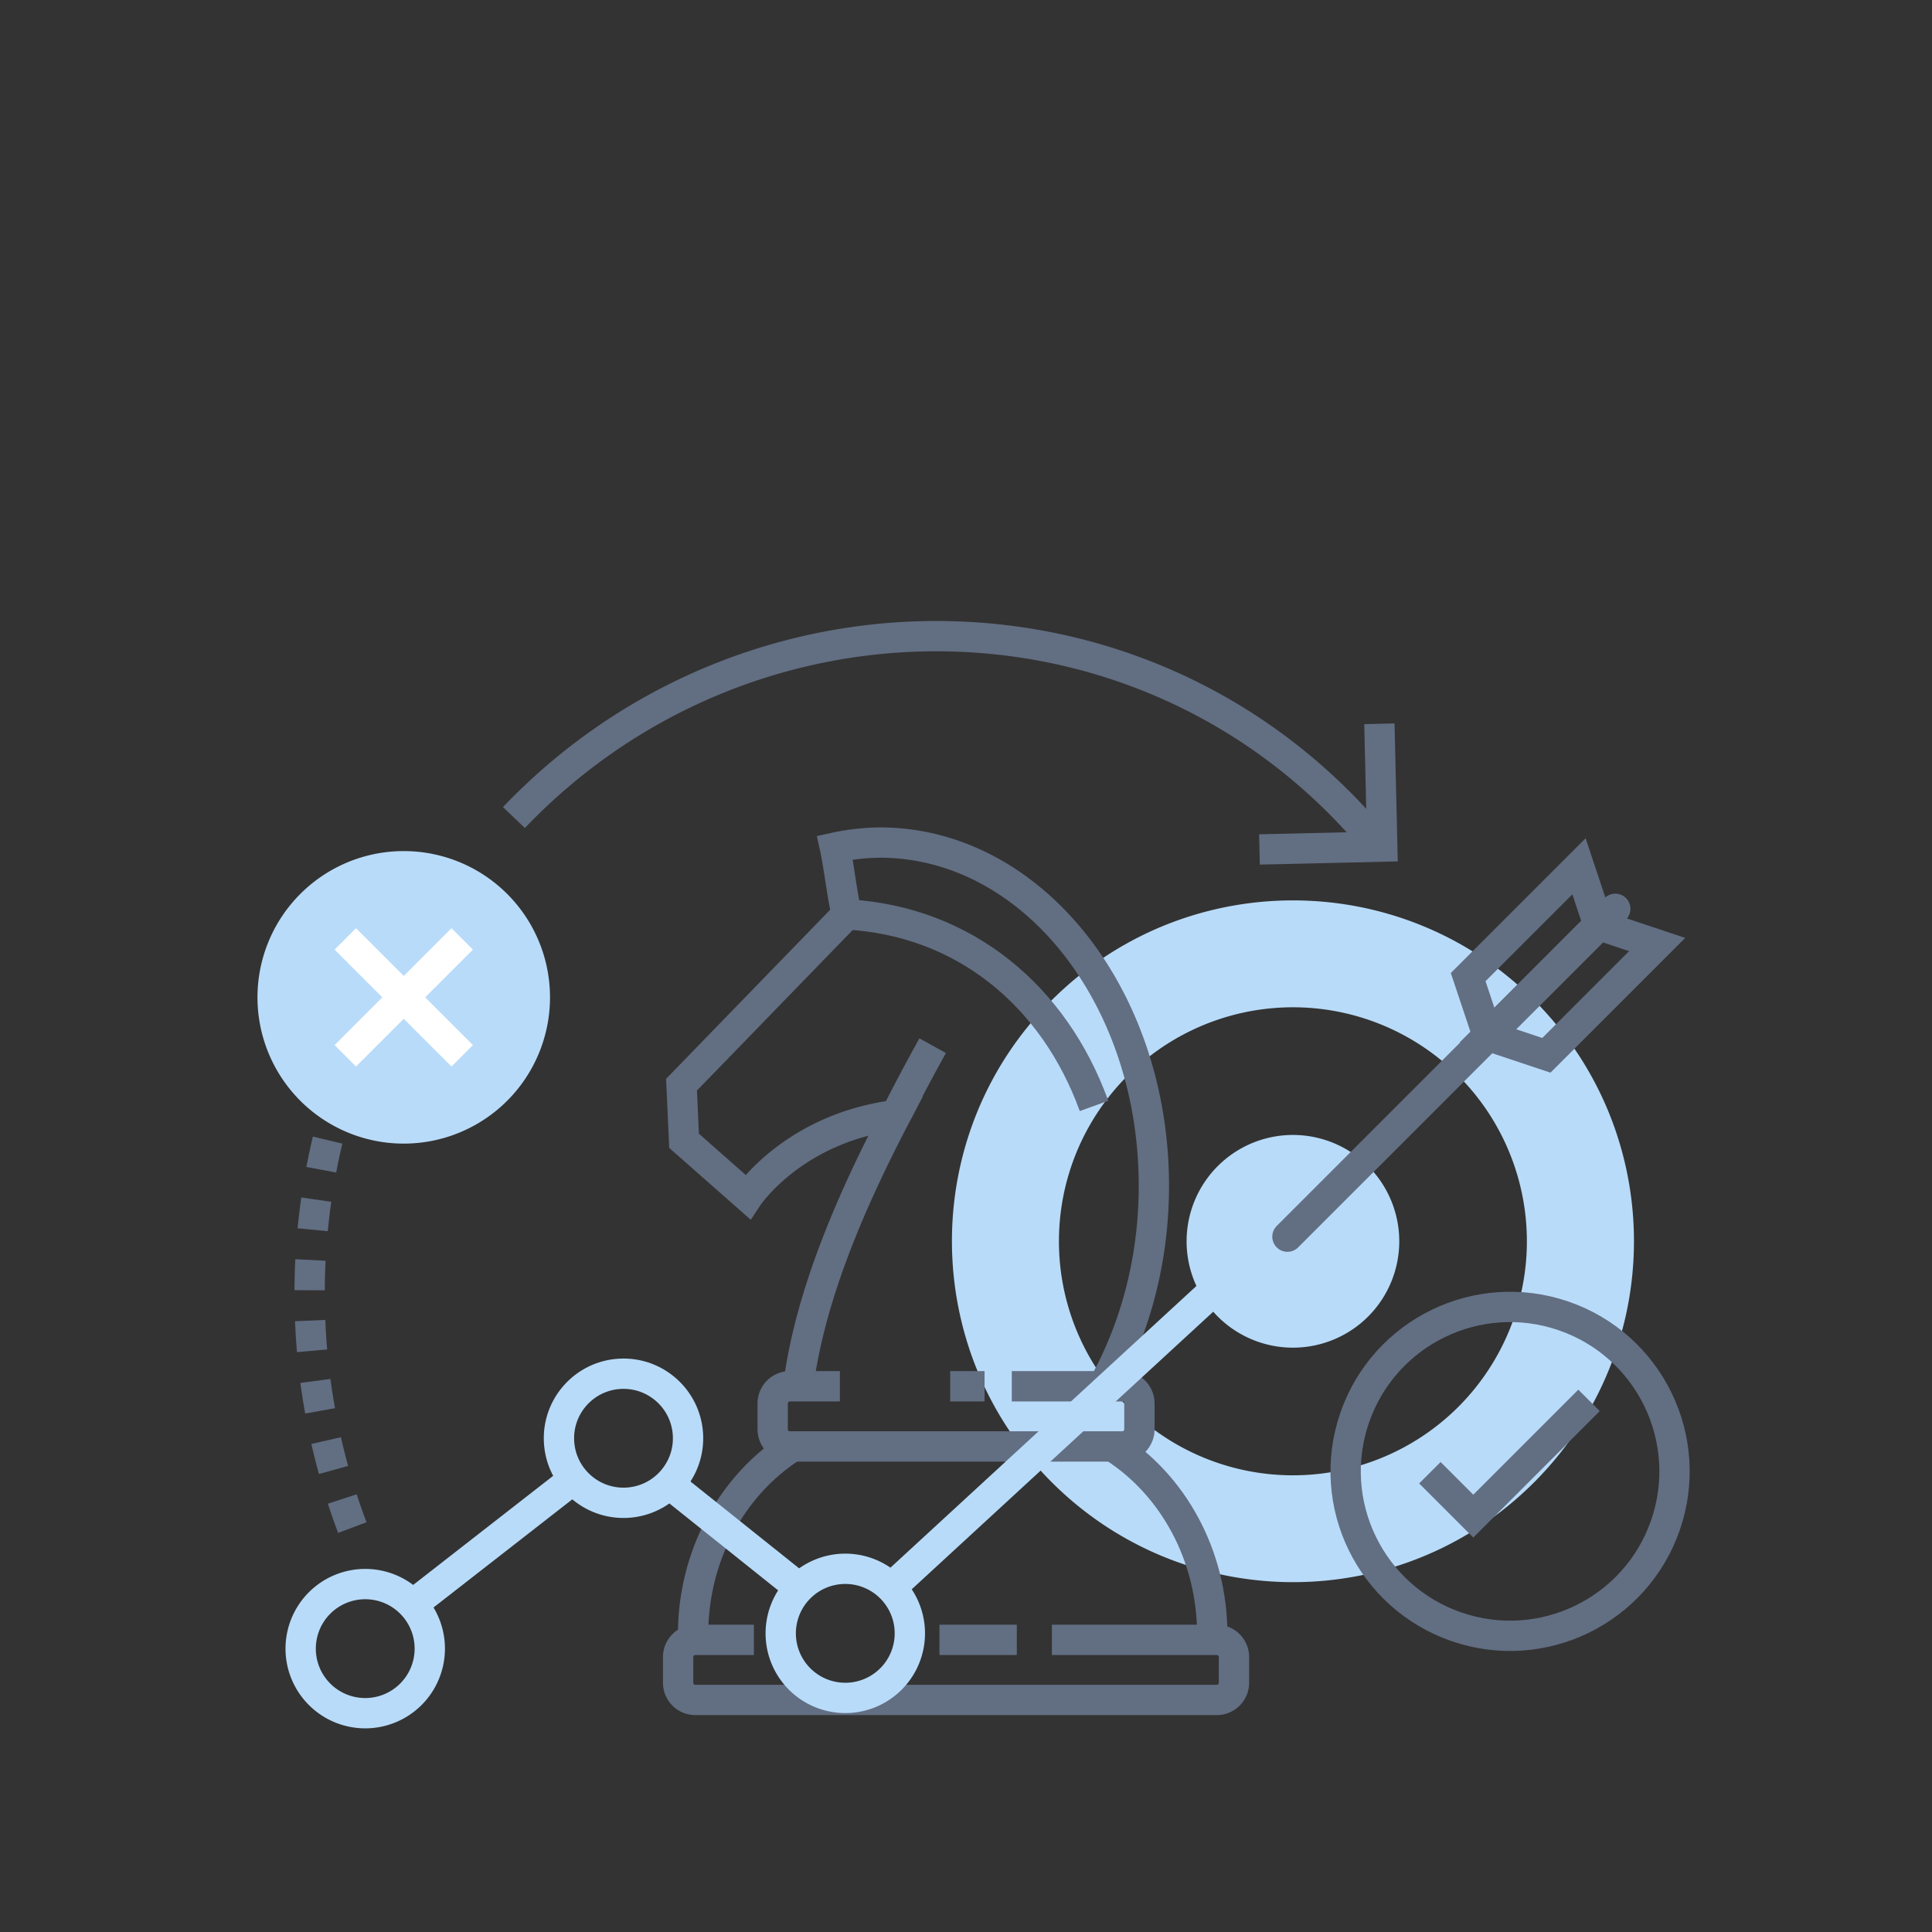
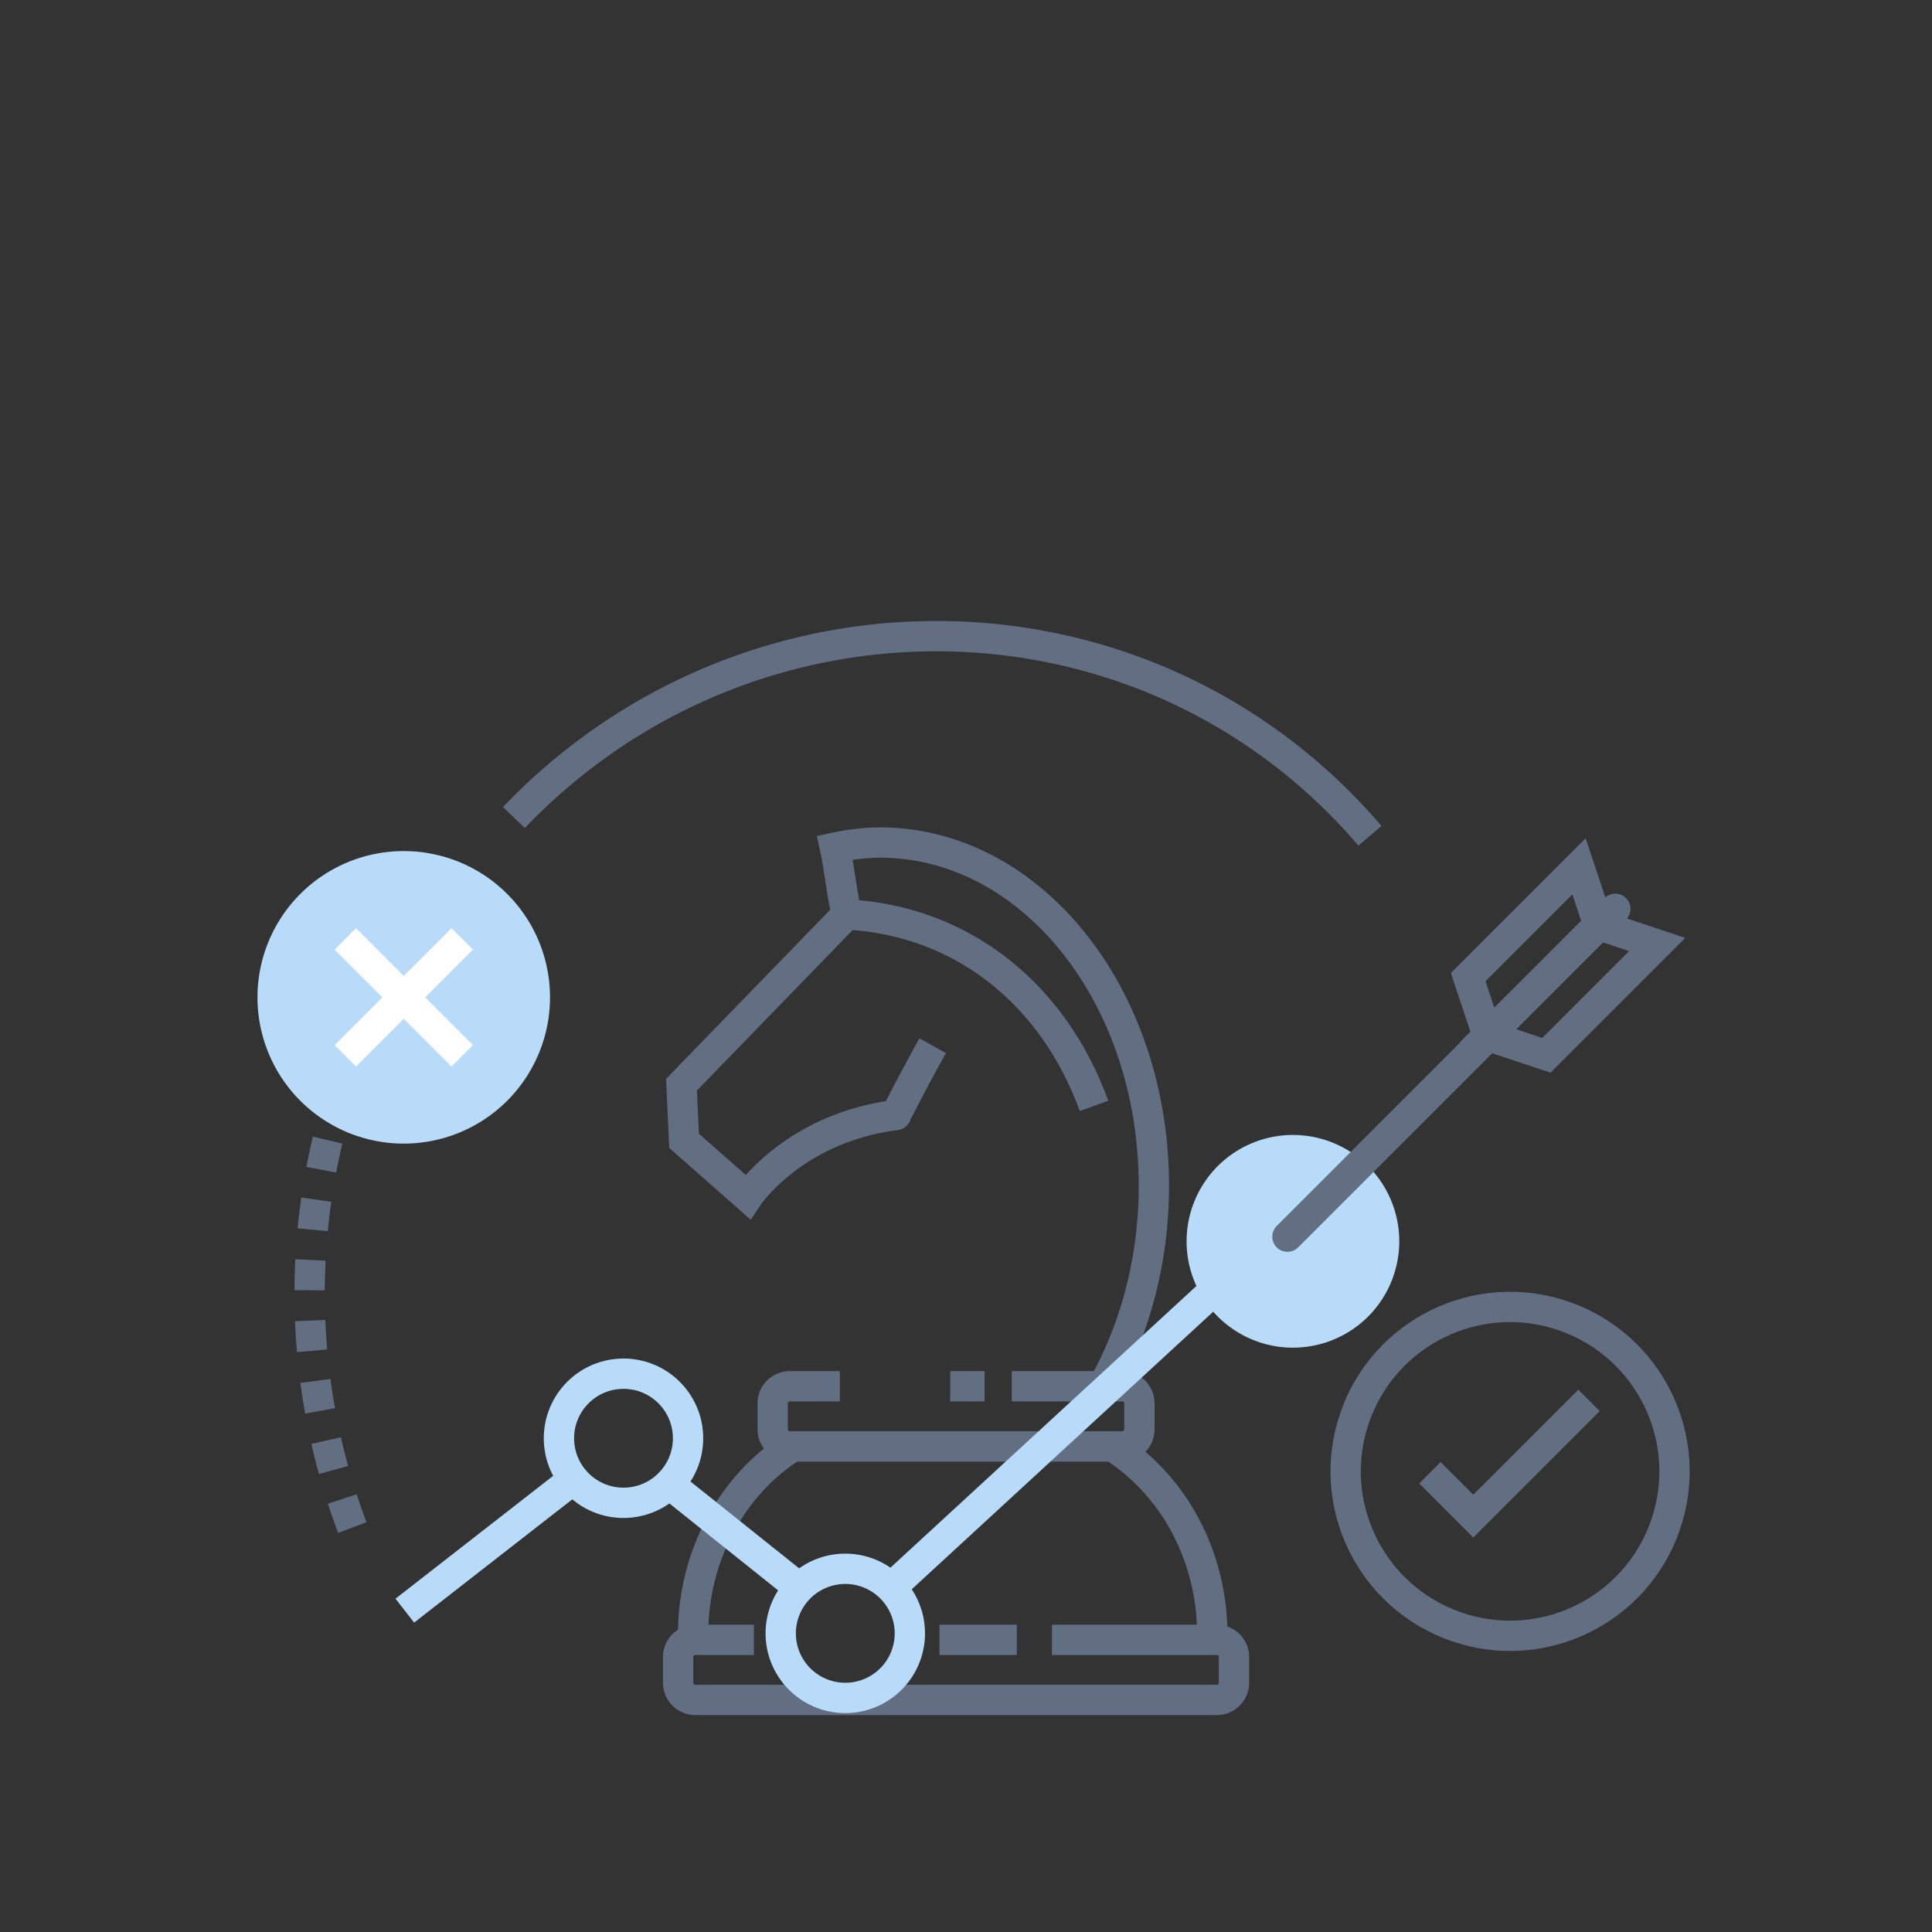
<svg xmlns="http://www.w3.org/2000/svg" viewBox="0 0 849.61 849.61">
  <rect x="0" y="0" width="849.61" height="849.61" fill="#333333" stroke="none" />
  <defs>
    <style>.cls-1{fill:#b8dbf9;}.cls-2,.cls-3,.cls-4,.cls-5,.cls-6,.cls-7{fill:none;}.cls-3,.cls-4,.cls-6,.cls-7{stroke:#626e82;}.cls-3{stroke-linecap:round;}.cls-3,.cls-4{stroke-miterlimit:10;}.cls-3,.cls-4,.cls-5,.cls-6,.cls-7,.cls-8{stroke-width:13.33px;}.cls-5{stroke:#b8dbf9;}.cls-7{stroke-dasharray:13.33;}.cls-8{fill:#fff;stroke:#fff;}</style>
  </defs>
  <title>Complete Integrity</title>
  <g id="Layer_2" data-name="Layer 2">
    <g id="Layer_1-2" data-name="Layer 1">
-       <path class="cls-1" d="M674.62,439.83c-58.52-58.5-153.5-58.5-212.1,0s-58.47,153.54,0,212c58.64,58.55,153.6,58.61,212.14,0S733.17,498.39,674.62,439.83Zm-33.26,178.8a102.91,102.91,0,1,1,0-145.52A103,103,0,0,1,641.36,618.63Z" />
      <path class="cls-1" d="M601.66,512.81a46.77,46.77,0,1,0,0,66.13A46.81,46.81,0,0,0,601.66,512.81Z" />
      <polygon class="cls-2" points="654.25 455.48 645.64 429.69 694.37 380.96 702.96 406.76 654.25 455.48" />
      <polygon class="cls-2" points="654.25 455.48 680.04 464.08 728.76 415.36 702.96 406.76 654.25 455.48" />
      <polygon class="cls-3" points="654.25 455.48 645.64 429.69 694.37 380.96 702.96 406.76 654.25 455.48" />
      <polygon class="cls-3" points="654.25 455.48 680.04 464.08 728.76 415.36 702.96 406.76 654.25 455.48" />
      <line class="cls-3" x1="566.16" y1="543.83" x2="710.34" y2="399.65" />
      <path class="cls-3" d="M347.72,636.64c-25.71,16.68-42.94,47.25-42.94,82.21" />
      <path class="cls-3" d="M533.1,718.85c0-35-17.29-65.64-43.08-82.3" />
-       <path class="cls-3" d="M485.34,609c13.32-23.89,21.46-52.66,22.05-83.86C509,441,455.81,371.78,388.69,370.53a96.75,96.75,0,0,0-21.52,2.22c1.61,7.2,3.34,22.05,5.18,29.38L299.7,477l1.12,24.67,28,24.67s20-30.27,65.2-36c-25.38,48.41-38.24,85.37-42.77,117.5" />
+       <path class="cls-3" d="M485.34,609c13.32-23.89,21.46-52.66,22.05-83.86C509,441,455.81,371.78,388.69,370.53a96.75,96.75,0,0,0-21.52,2.22c1.61,7.2,3.34,22.05,5.18,29.38L299.7,477l1.12,24.67,28,24.67s20-30.27,65.2-36" />
      <path class="cls-4" d="M372.35,402.13c51.94,2.85,91.35,36.13,108.75,84.2" />
      <path class="cls-4" d="M394.68,488.91q7.06-13.92,15.46-29.06" />
      <path class="cls-4" d="M444.94,609.62h48.57a7.56,7.56,0,0,1,7.56,7.56v11.34a7.57,7.57,0,0,1-7.56,7.57H347.35a7.56,7.56,0,0,1-7.56-7.57V617.18a7.55,7.55,0,0,1,7.56-7.56h22" />
      <path class="cls-4" d="M462.58,721.14h72.51a7.56,7.56,0,0,1,7.56,7.56V740a7.56,7.56,0,0,1-7.56,7.56H305.77a7.55,7.55,0,0,1-7.56-7.56V728.7a7.55,7.55,0,0,1,7.56-7.56h25.77" />
      <line class="cls-4" x1="447.15" y1="721.14" x2="413.13" y2="721.14" />
      <line class="cls-4" x1="432.97" y1="609.62" x2="417.85" y2="609.62" />
      <line class="cls-5" x1="178.02" y1="708.29" x2="253.94" y2="649.13" />
      <line class="cls-5" x1="294.19" y1="652.48" x2="352.61" y2="699.17" />
-       <path class="cls-5" d="M189,725a28.39,28.39,0,1,1-28.39-28.39A28.37,28.37,0,0,1,189,725Z" />
      <circle class="cls-5" cx="274.19" cy="632.48" r="28.39" transform="translate(-34.45 16.08) rotate(-3.16)" />
      <line class="cls-5" x1="391.36" y1="698.65" x2="534.37" y2="566.99" />
      <path class="cls-5" d="M400.11,718.28a28.39,28.39,0,1,1-28.39-28.39A28.38,28.38,0,0,1,400.11,718.28Z" />
      <circle class="cls-6" cx="664.08" cy="647.06" r="72.3" transform="translate(-164.45 1063.27) rotate(-70.93)" />
      <polyline class="cls-6" points="628.8 647.64 647.89 666.73 698.79 615.83" />
-       <polyline class="cls-6" points="606.6 318.29 607.86 372.3 553.86 373.55" />
      <path class="cls-6" d="M226,359.52c97.41-102,258-106.84,358.7-10.73a253.84,253.84,0,0,1,17.74,18.75" />
      <path class="cls-7" d="M154.94,671.77a291.46,291.46,0,0,1-3.12-197.18" />
      <path class="cls-1" d="M241.87,438.6a64.32,64.32,0,1,1-64.31-64.33A64.31,64.31,0,0,1,241.87,438.6Z" />
      <line class="cls-8" x1="203.26" y1="412.89" x2="151.85" y2="464.3" />
      <line class="cls-8" x1="151.85" y1="412.89" x2="203.26" y2="464.3" />
      <rect class="cls-2" width="849.61" height="849.61" />
    </g>
  </g>
</svg>